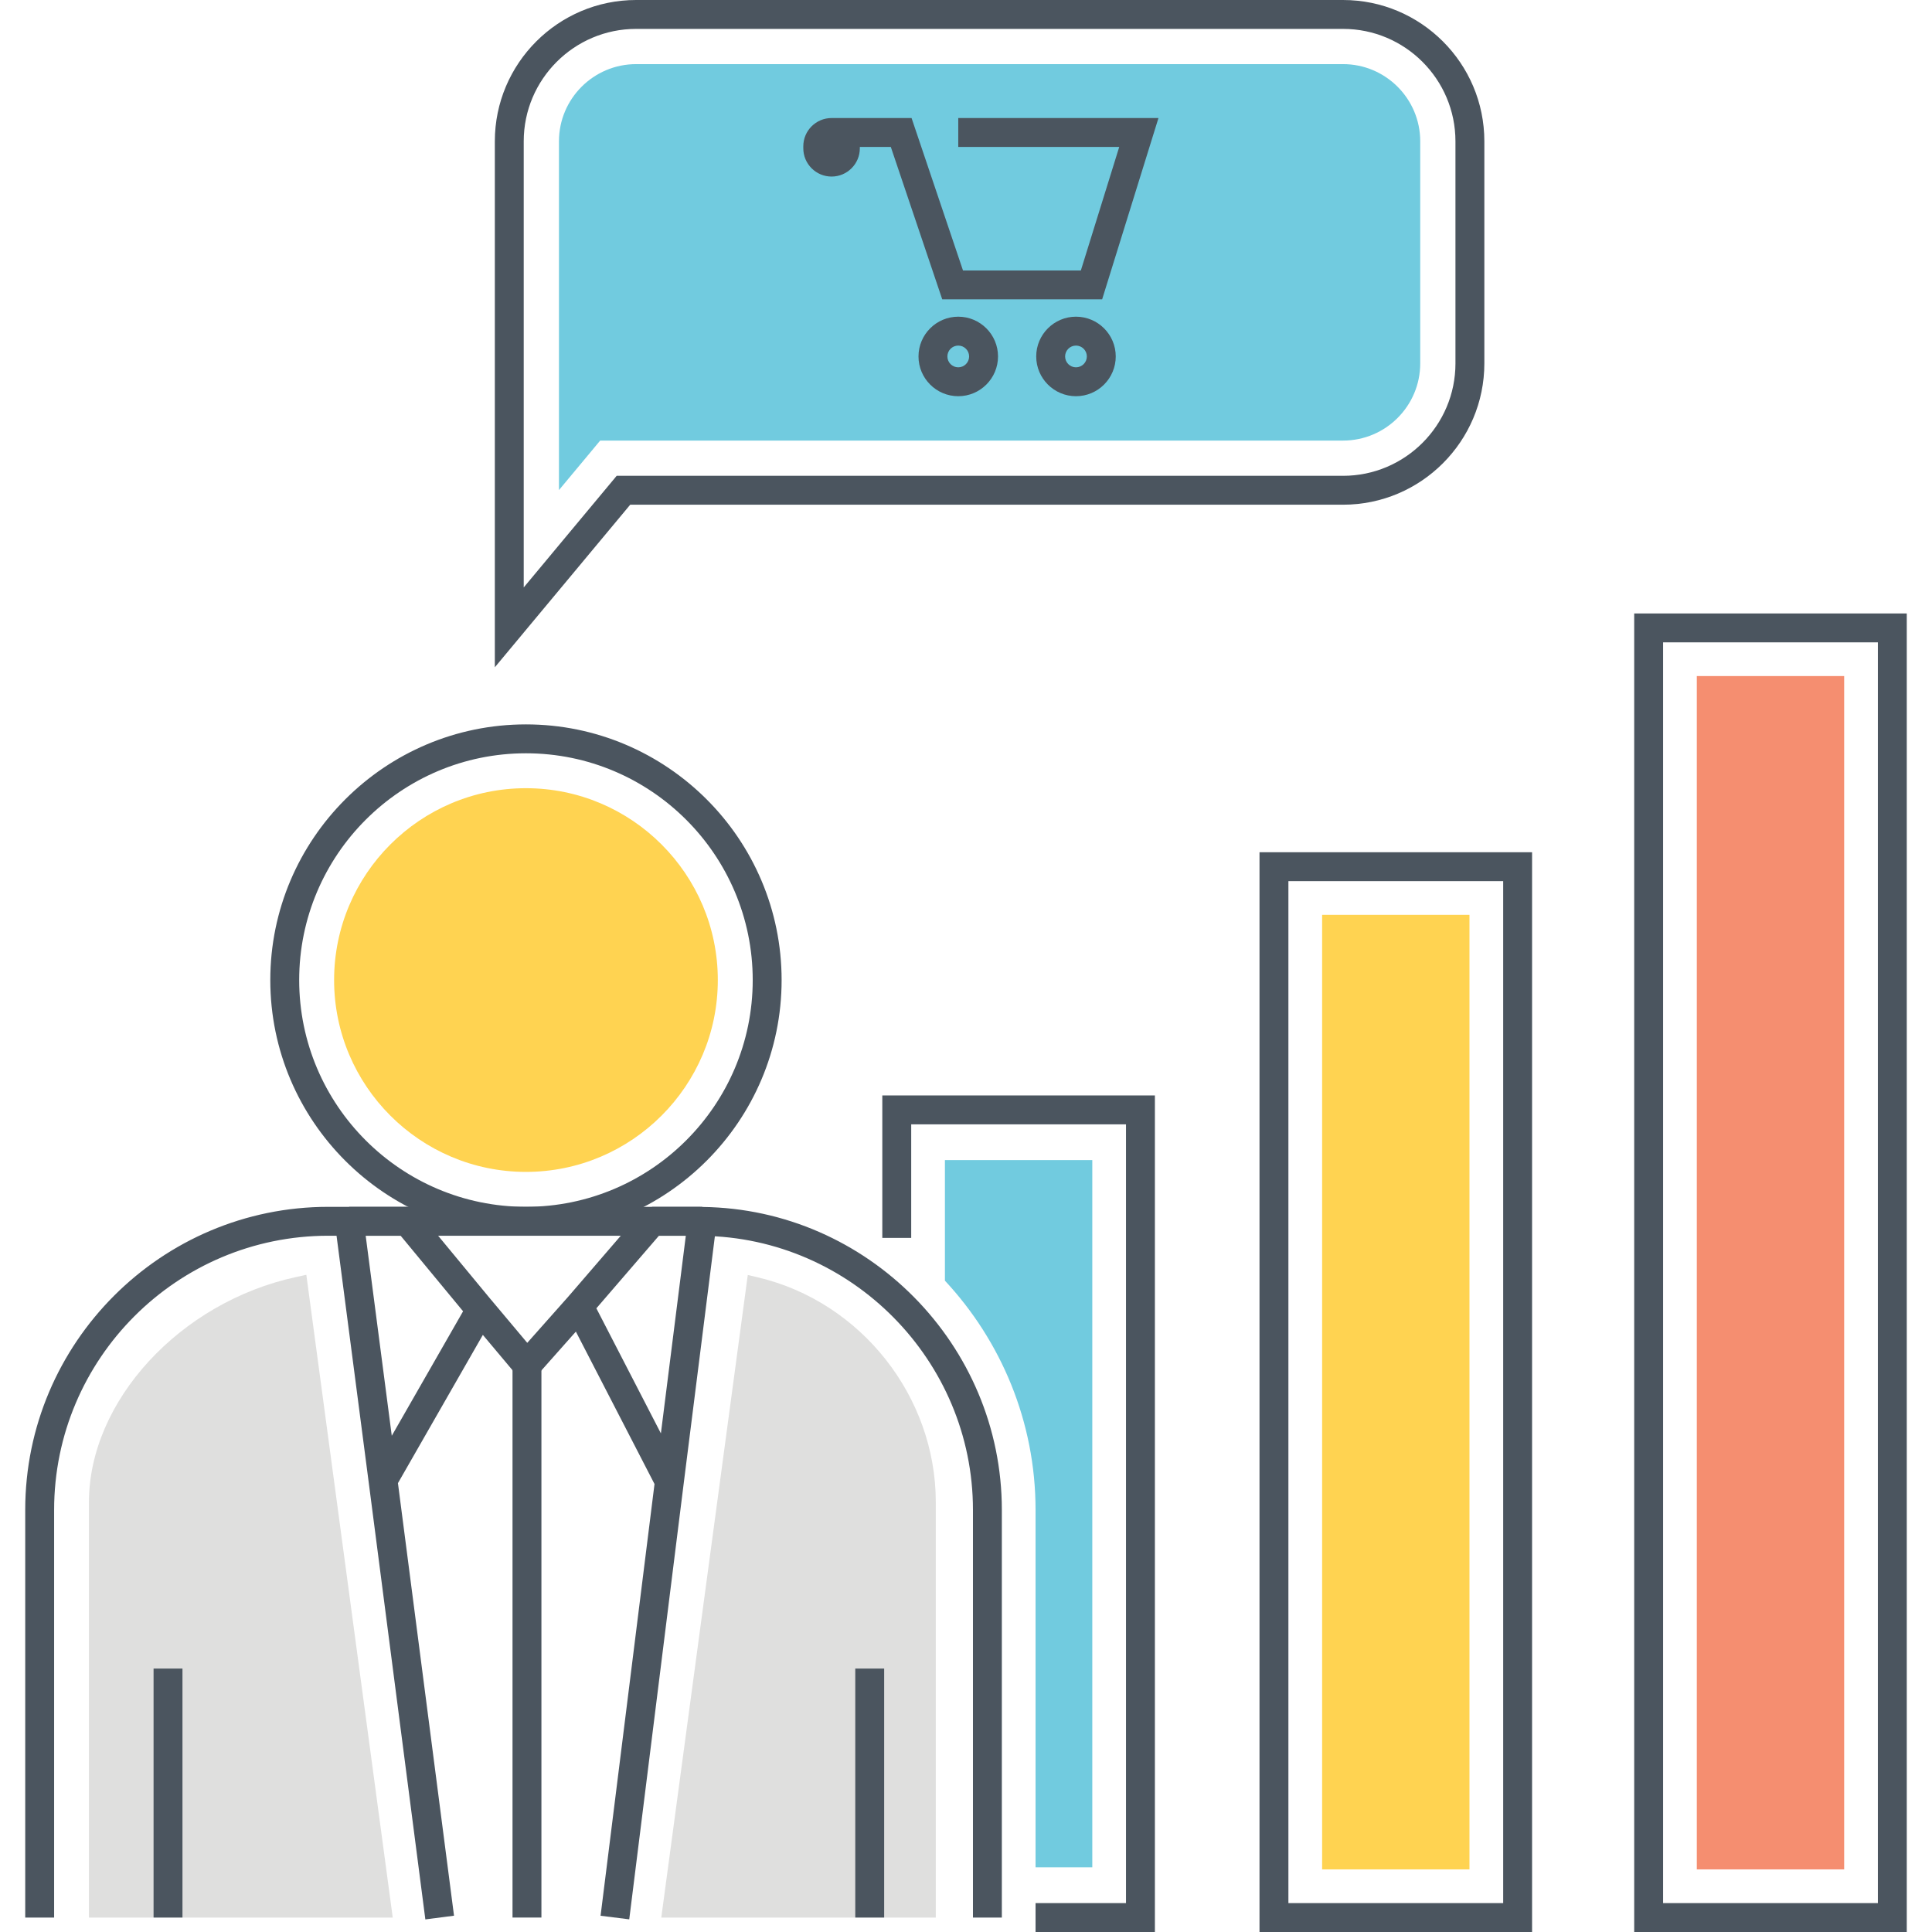
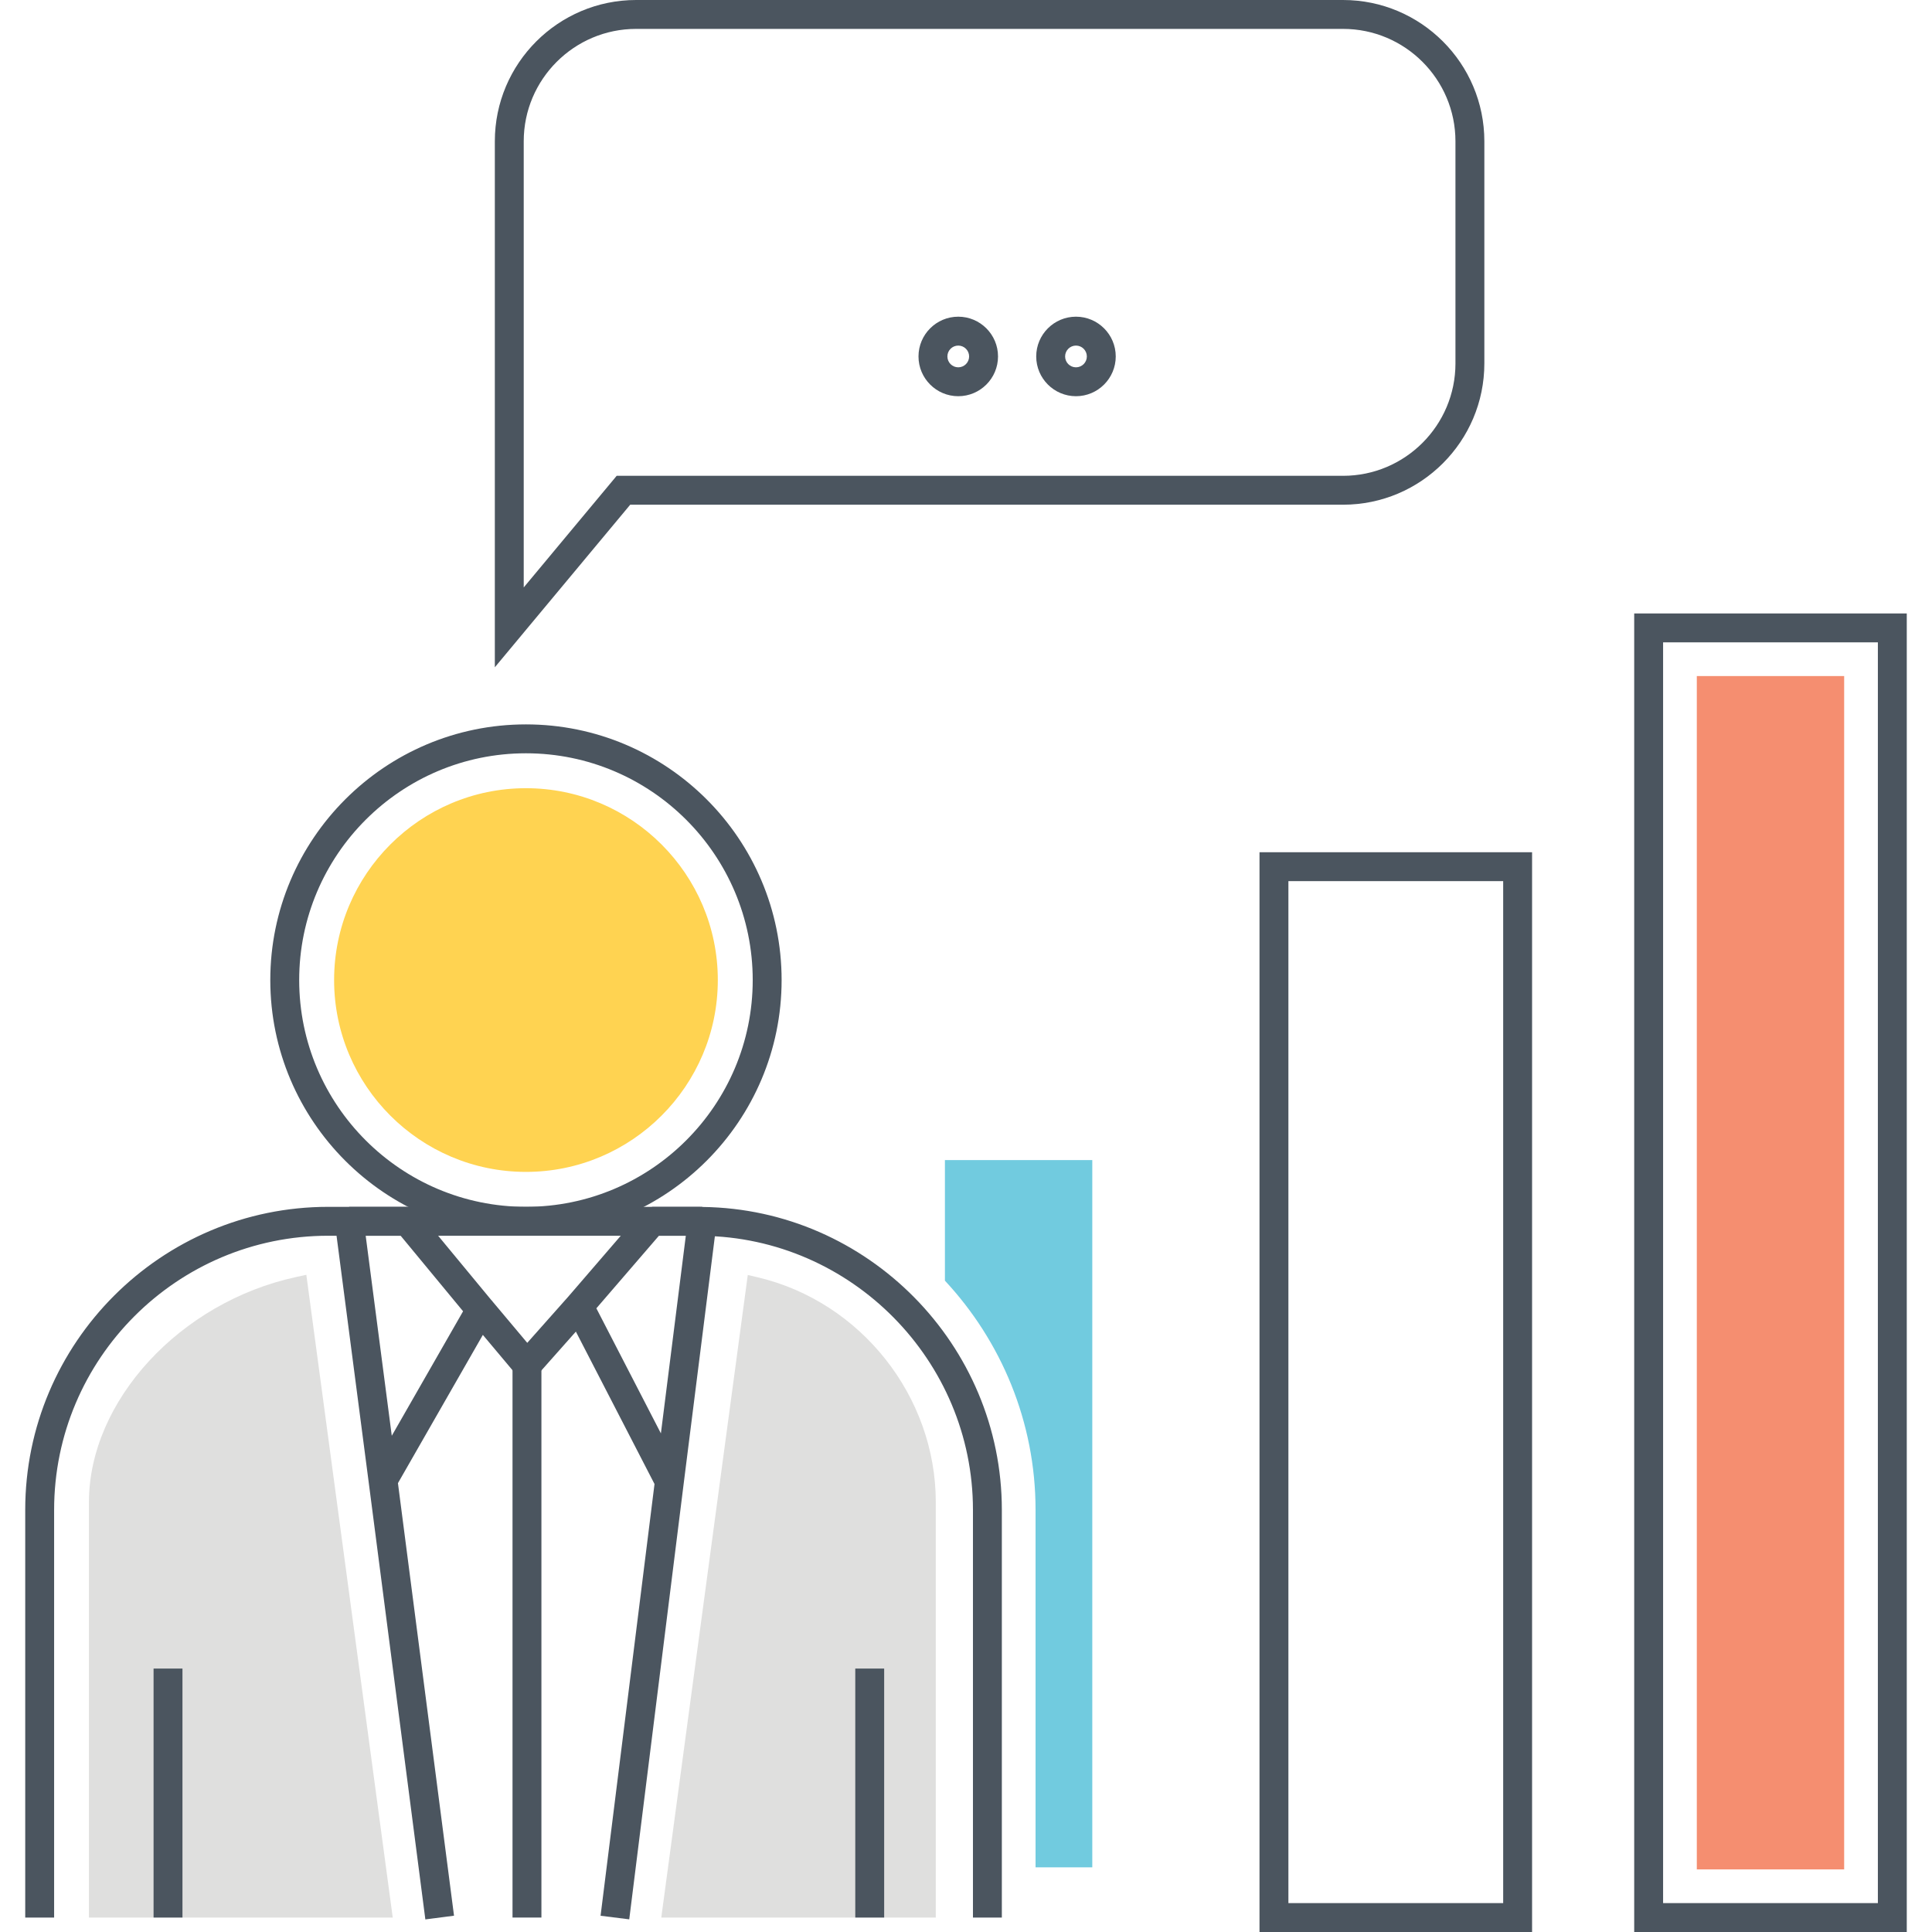
<svg xmlns="http://www.w3.org/2000/svg" version="1.1" id="Layer_1" x="0px" y="0px" viewBox="0 0 512 512" style="enable-background:new 0 0 512 512;" xml:space="preserve">
  <style type="text/css">
	.st0{fill:#4B555F;}
	.st1{fill:#DFDFDE;}
	.st2{fill:none;}
	.st3{fill:#FFD351;}
	.st4{fill:#F58E70;}
	.st5{fill:#71CBDF;}
	.st6{fill:#4A555F;}
	.st7{fill:#DFDFDF;}
	.st8{fill:#71CCE0;}
	.st9{fill:#F58E6F;}
	.st10{fill:#FFD452;}
	.st11{fill:#FFFFFF;}
</style>
  <g>
    <g>
      <g>
        <path class="st1" d="M200.9,338.525l-2.732-0.638l-22.922,170.284h72.749V398.102C247.995,370.075,228.187,345.008,200.9,338.525     z" />
      </g>
    </g>
    <g>
      <g>
        <path class="st1" d="M81.182,337.836l-2.706,0.587c-30.784,6.662-54.907,32.877-54.907,59.68v110.069h80.51L81.182,337.836z" />
      </g>
    </g>
    <g>
      <g>
        <path class="st3" d="M139.385,208.881c-28.035,0-50.843,22.808-50.843,50.842c0,28.034,22.808,50.842,50.843,50.842     s50.843-22.808,50.843-50.842C190.228,231.689,167.42,208.881,139.385,208.881z" />
      </g>
    </g>
    <g>
      <g>
        <g>
          <path class="st0" d="M139.383,191.971c-37.359,0-67.753,30.393-67.753,67.752c0,37.359,30.393,67.753,67.753,67.753      c37.359,0,67.753-30.394,67.753-67.753C207.136,222.365,176.742,191.971,139.383,191.971z M139.383,319.819      c-33.137,0-60.095-26.959-60.095-60.095c0-33.136,26.958-60.094,60.095-60.094c33.137,0,60.095,26.958,60.095,60.095      S172.52,319.819,139.383,319.819z" />
        </g>
      </g>
    </g>
    <g>
      <g>
        <path class="st0" d="M186.269,319.857c-0.356-0.026-0.733-0.031-1.081-0.031h-98.19c-44.284,0-80.313,36.028-80.313,80.311     v108.034h7.658V400.138c0-40.062,32.593-72.654,72.655-72.654h98.19c0.166,0,0.355-0.007,0.523,0.01l0.334,0.019     c39.588,0.44,71.796,33.019,71.796,72.625v108.034h7.658V400.138C265.499,356.402,229.971,320.416,186.269,319.857z" />
      </g>
    </g>
    <g>
      <g>
        <g>
          <path class="st0" d="M130.683,349.008l-0.371-4.342l-19.383-23.45l-2.951-1.39H92.549l-3.797,4.324l8.948,68.605l15.022,115.908      l7.596-0.985L105.46,393.048L130.683,349.008z M96.91,327.484h9.266l16.546,20.018l-18.897,32.994L96.91,327.484z" />
        </g>
      </g>
    </g>
    <g>
      <g>
        <g>
          <path class="st0" d="M186.088,319.826h-13.222l-2.9,1.329l-19.411,22.52l-0.502,4.255l23.401,45.353l-14.295,114.412l7.598,0.95      l14.442-115.584l8.689-68.899l0.03-0.508L186.088,319.826z M175.145,379.862l-17.102-33.145l16.578-19.233h7.128      L175.145,379.862z" />
        </g>
      </g>
    </g>
    <g>
      <g>
        <rect x="135.823" y="361.722" class="st0" width="7.658" height="146.449" />
      </g>
    </g>
    <g>
      <g>
        <polygon class="st0" points="150.599,343.622 139.728,355.867 130.304,344.642 124.439,349.566 139.566,367.585 156.325,348.706         " />
      </g>
    </g>
    <g>
      <g>
        <rect x="226.656" y="442.186" class="st0" width="7.658" height="65.985" />
      </g>
    </g>
    <g>
      <g>
        <rect x="40.698" y="442.186" class="st0" width="7.658" height="65.985" />
      </g>
    </g>
    <g>
      <g>
        <g>
          <path class="st0" d="M355.925,0H168.58c-20.646,0-37.444,16.798-37.444,37.445v139.391l35.877-43.083h188.912      c20.646,0,37.444-16.798,37.444-37.445V37.445C393.369,16.798,376.572,0,355.925,0z M385.711,96.308      c0,16.424-13.363,29.787-29.786,29.787H163.426l-24.633,29.578V37.445c0-16.424,13.363-29.787,29.786-29.787h187.345      c16.424,0,29.786,13.363,29.786,29.787V96.308z" />
        </g>
      </g>
    </g>
    <g>
      <g>
-         <path class="st5" d="M355.925,16.994H168.58c-11.276,0-20.45,9.174-20.45,20.451v92.429l10.923-13.116h196.872     c11.275,0,20.45-9.174,20.45-20.45V37.445C376.375,26.168,367.201,16.994,355.925,16.994z" />
-       </g>
+         </g>
    </g>
    <g>
      <g>
-         <path class="st0" d="M253.948,31.281v7.658h42.66l-10.169,32.735h-31.236l-13.629-40.393h-21.199     c-4.131,0-7.492,3.361-7.492,7.491v0.528c0,4.131,3.362,7.491,7.492,7.491s7.491-3.361,7.491-7.491v-0.361h8.209l13.629,40.393     h42.374l14.928-48.051H253.948z" />
-       </g>
+         </g>
    </g>
    <g>
      <g>
        <g>
          <path class="st0" d="M285.146,83.925c-5.811,0-10.538,4.728-10.538,10.538s4.728,10.538,10.538,10.538      c5.811,0,10.538-4.728,10.538-10.538S290.957,83.925,285.146,83.925z M285.146,97.343c-1.588,0-2.88-1.292-2.88-2.88      s1.292-2.88,2.88-2.88c1.588,0,2.88,1.292,2.88,2.88S286.734,97.343,285.146,97.343z" />
        </g>
      </g>
    </g>
    <g>
      <g>
        <g>
          <path class="st0" d="M253.948,83.925c-5.811,0-10.537,4.728-10.537,10.538s4.726,10.538,10.537,10.538      s10.538-4.728,10.538-10.538S259.758,83.925,253.948,83.925z M253.948,97.343c-1.588,0-2.879-1.292-2.879-2.88      s1.291-2.88,2.879-2.88s2.88,1.292,2.88,2.88S255.536,97.343,253.948,97.343z" />
        </g>
      </g>
    </g>
    <g>
      <g>
-         <polygon class="st0" points="233.821,290.304 233.821,328.057 241.479,328.057 241.479,297.962 298.402,297.962 298.402,504.341      274.432,504.341 274.432,511.999 306.06,511.999 306.06,290.304    " />
-       </g>
+         </g>
    </g>
    <g>
      <g>
        <path class="st5" d="M250.413,307.432v31.959c14.882,15.98,24.02,37.37,24.02,60.753v94.727h15.035V307.432H250.413z" />
      </g>
    </g>
    <g>
      <g>
        <g>
          <path class="st0" d="M333.782,225.851V512h72.233V225.851H333.782z M398.357,504.342H341.44V233.509h56.918V504.342z" />
        </g>
      </g>
    </g>
    <g>
      <g>
-         <rect x="350.375" y="242.442" class="st3" width="39.049" height="252.966" />
-       </g>
+         </g>
    </g>
    <g>
      <g>
        <g>
          <path class="st0" d="M433.081,162.571V512h72.233V162.571H433.081z M497.656,504.342h-56.918V170.229h56.918V504.342z" />
        </g>
      </g>
    </g>
    <g>
      <g>
        <rect x="449.672" y="179.163" class="st4" width="39.05" height="316.245" />
      </g>
    </g>
  </g>
</svg>